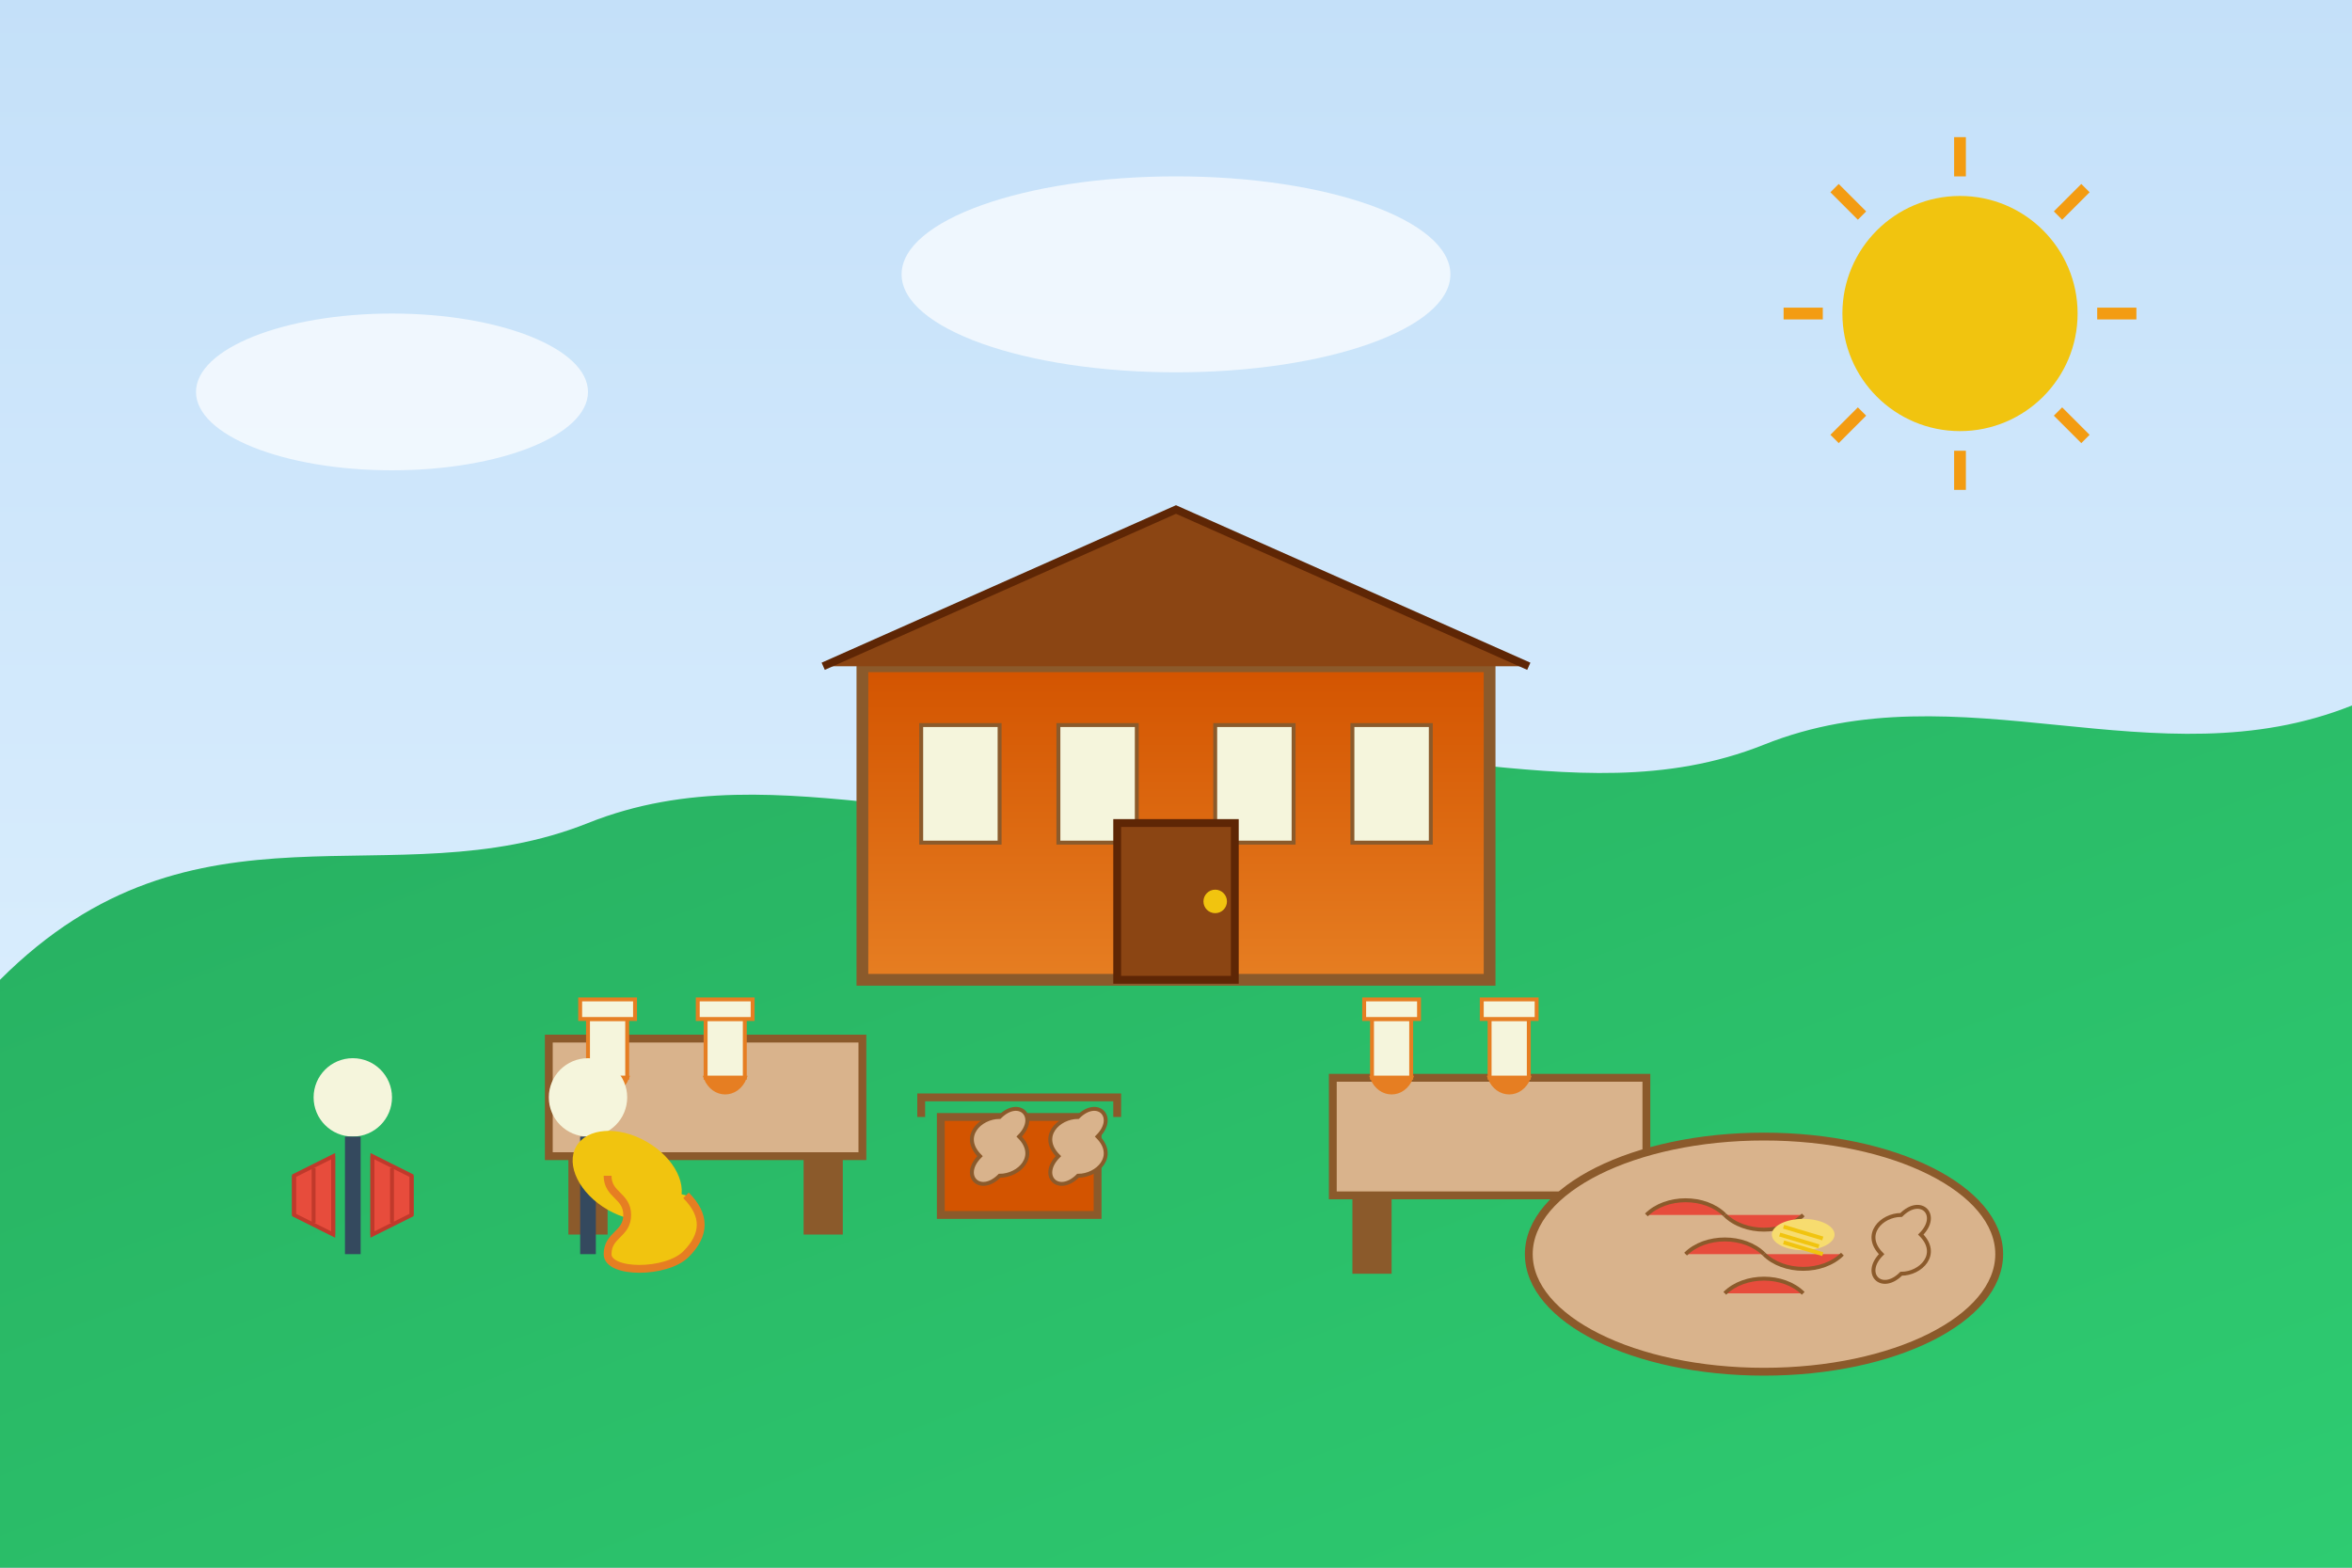
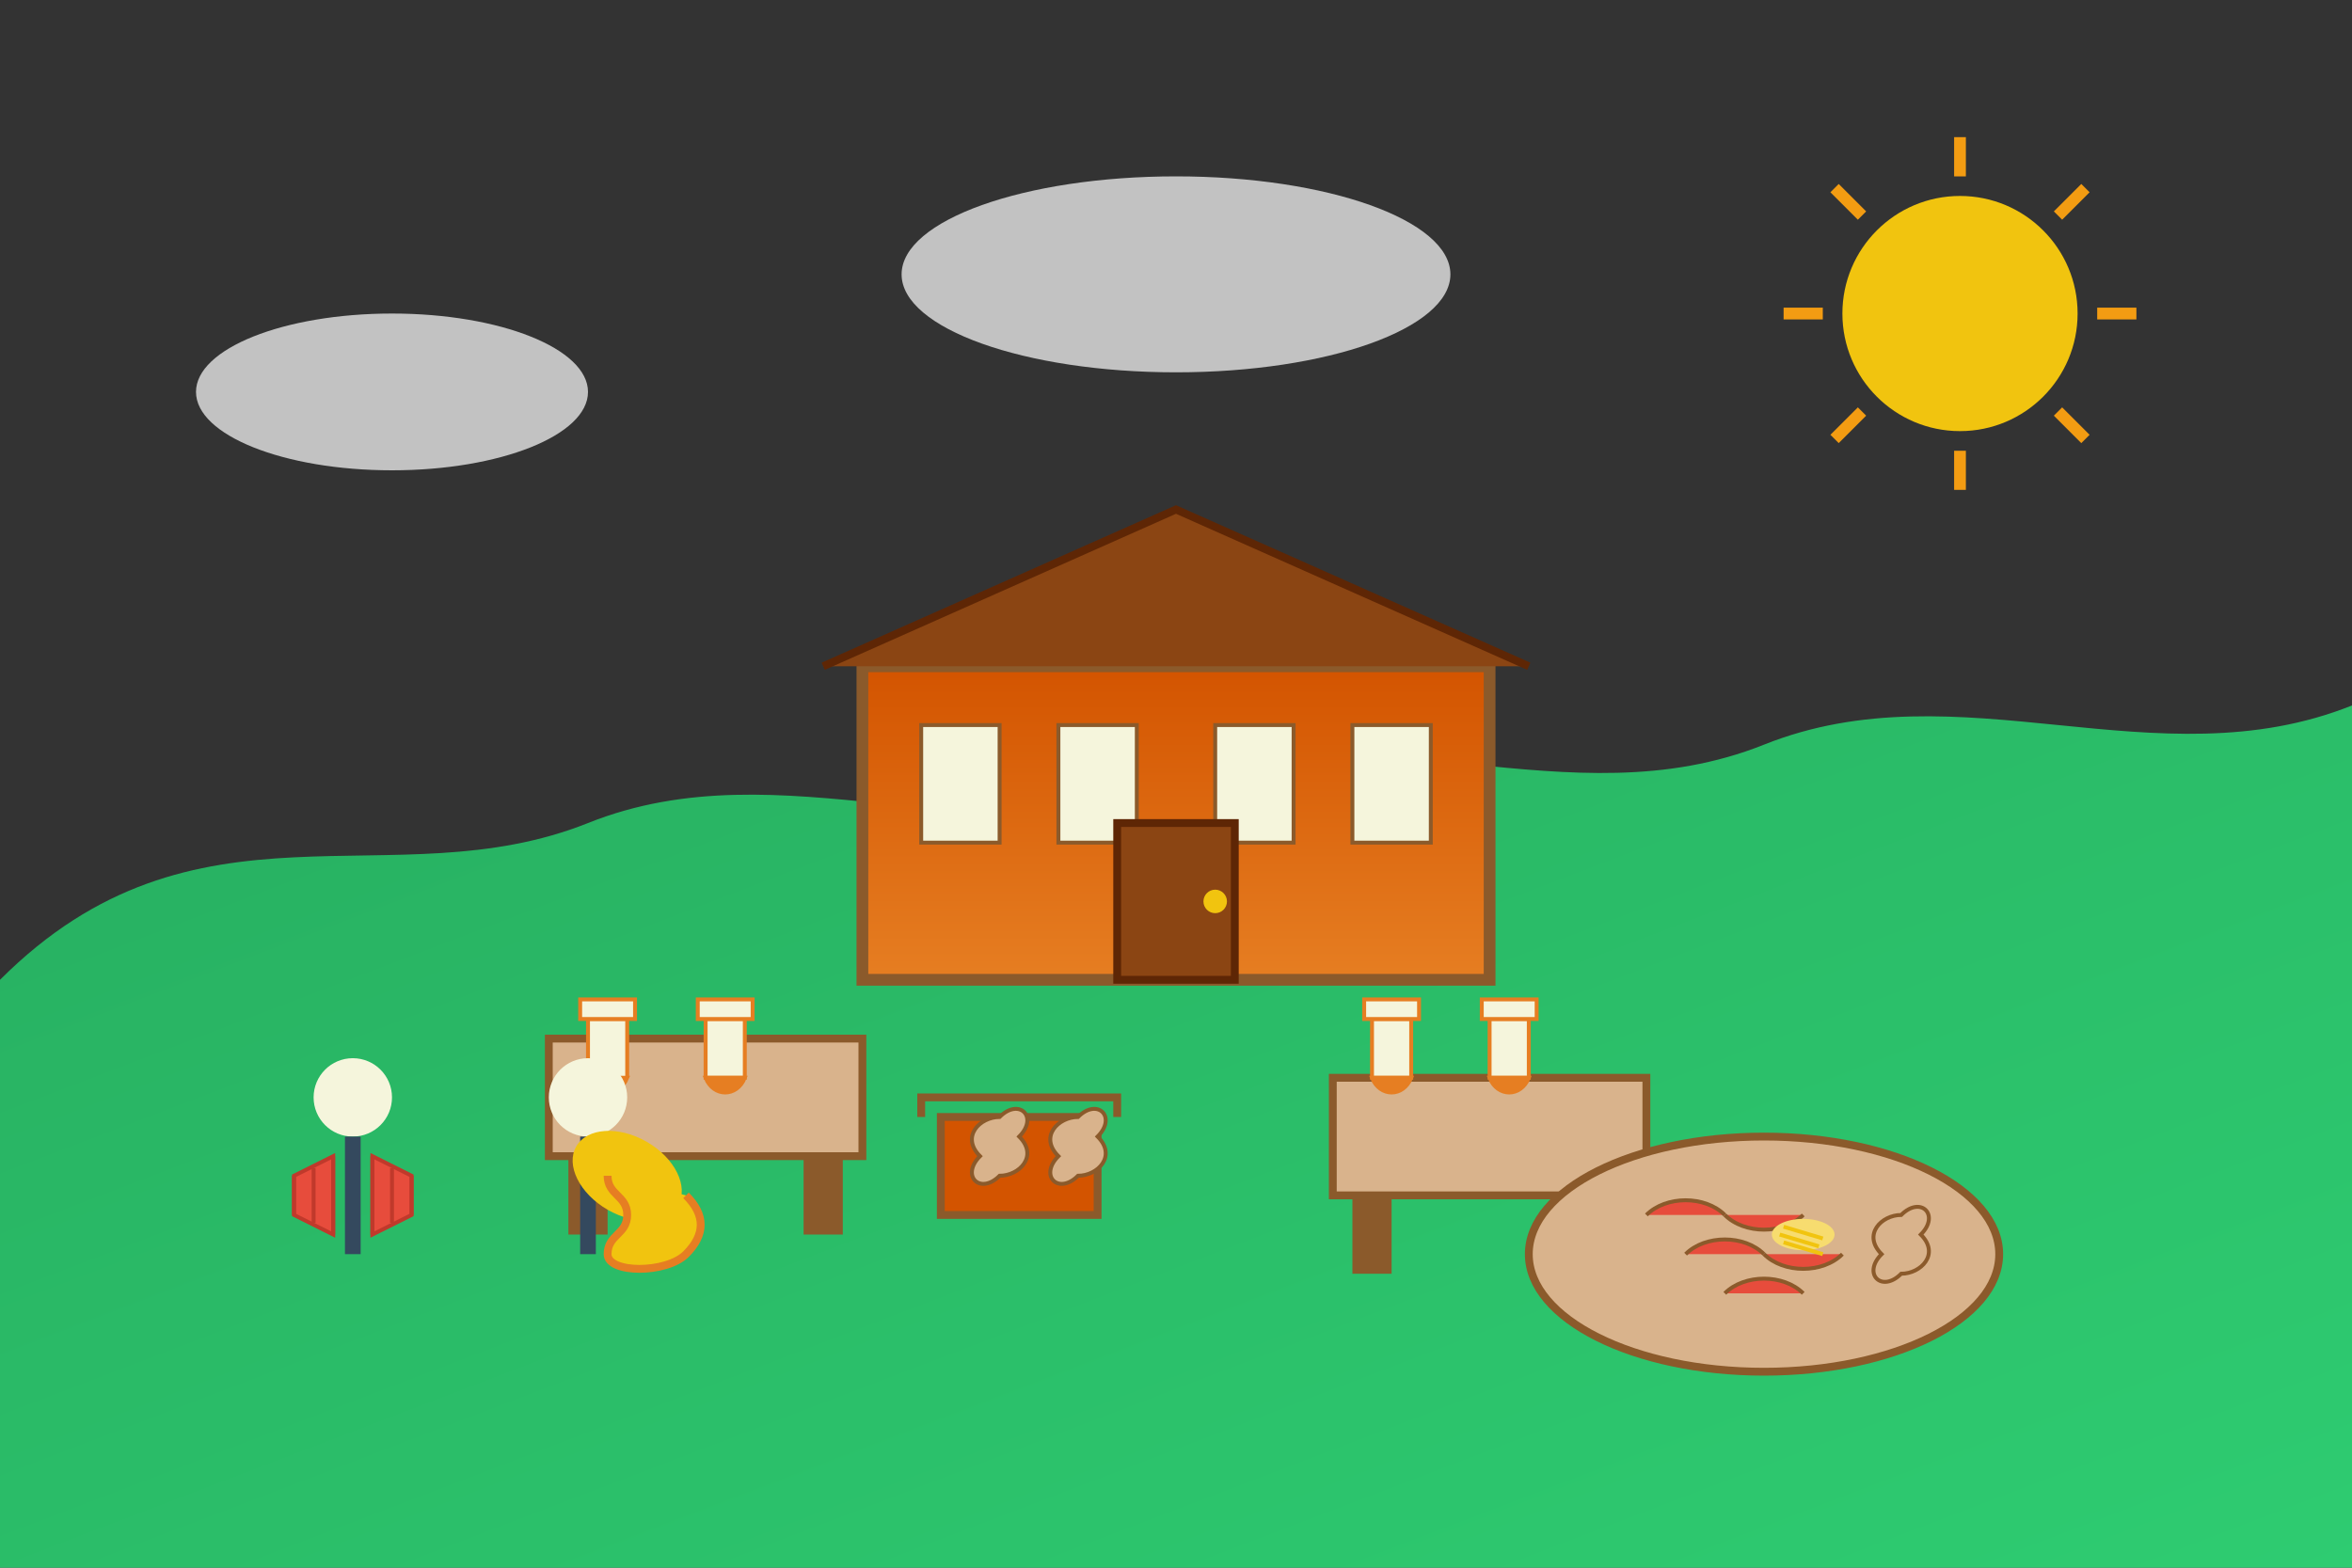
<svg xmlns="http://www.w3.org/2000/svg" width="600" height="400" viewBox="0 0 600 400">
  <rect x="0" y="0" width="600" height="400" fill="#333333" stroke="none" />
  <defs>
    <linearGradient id="blog2Sky" x1="0%" y1="0%" x2="0%" y2="100%">
      <stop offset="0%" style="stop-color:#c4e0f9;stop-opacity:1" />
      <stop offset="100%" style="stop-color:#e4f4ff;stop-opacity:1" />
    </linearGradient>
    <linearGradient id="blog2Hills" x1="0%" y1="0%" x2="100%" y2="100%">
      <stop offset="0%" style="stop-color:#27ae60;stop-opacity:1" />
      <stop offset="100%" style="stop-color:#2ecc71;stop-opacity:1" />
    </linearGradient>
    <linearGradient id="blog2Building" x1="0%" y1="0%" x2="0%" y2="100%">
      <stop offset="0%" style="stop-color:#d35400;stop-opacity:1" />
      <stop offset="100%" style="stop-color:#e67e22;stop-opacity:1" />
    </linearGradient>
  </defs>
-   <rect width="600" height="400" fill="url(#blog2Sky)" />
  <path d="M0,250 C50,200 100,230 150,210 C200,190 250,220 300,200 C350,180 400,210 450,190 C500,170 550,200 600,180 L600,400 L0,400 Z" fill="url(#blog2Hills)" />
  <g transform="translate(300,280)">
    <g transform="translate(-120,0)">
      <rect x="-40" y="-15" width="80" height="30" fill="#d9b38c" stroke="#8b5a2b" stroke-width="2" />
      <rect x="-35" y="15" width="10" height="20" fill="#8b5a2b" />
      <rect x="25" y="15" width="10" height="20" fill="#8b5a2b" />
    </g>
    <g transform="translate(80,10)">
      <rect x="-40" y="-15" width="80" height="30" fill="#d9b38c" stroke="#8b5a2b" stroke-width="2" />
      <rect x="-35" y="15" width="10" height="20" fill="#8b5a2b" />
      <rect x="25" y="15" width="10" height="20" fill="#8b5a2b" />
    </g>
    <g transform="translate(0,-50)">
      <rect x="-80" y="-60" width="160" height="80" fill="url(#blog2Building)" stroke="#8b5a2b" stroke-width="3" />
      <path d="M-90,-60 L0,-100 L90,-60" fill="#8b4513" stroke="#5e2605" stroke-width="2" />
      <g fill="#f5f5dc" stroke="#8b5a2b">
        <rect x="-65" y="-45" width="20" height="30" />
        <rect x="-30" y="-45" width="20" height="30" />
        <rect x="10" y="-45" width="20" height="30" />
        <rect x="45" y="-45" width="20" height="30" />
      </g>
      <rect x="-15" y="-20" width="30" height="40" fill="#8b4513" stroke="#5e2605" stroke-width="2" />
      <circle cx="10" cy="0" r="3" fill="#f1c40f" />
    </g>
    <g fill="#f5f5dc" stroke="#e67e22">
      <g transform="translate(-140,-5)">
-         <path d="M-10,0 L-10,-15 L0,-15 L0,0 Z" />
+         <path d="M-10,0 L-10,-15 L0,-15 L0,0 " />
        <path d="M-12,-15 L2,-15 L2,-20 L-12,-20 Z" />
        <path d="M-10,0 L0,0 C-2,5 -8,5 -10,0 Z" fill="#e67e22" />
      </g>
      <g transform="translate(-110,-5)">
        <path d="M-10,0 L-10,-15 L0,-15 L0,0 Z" />
        <path d="M-12,-15 L2,-15 L2,-20 L-12,-20 Z" />
        <path d="M-10,0 L0,0 C-2,5 -8,5 -10,0 Z" fill="#e67e22" />
      </g>
      <g transform="translate(60,-5)">
        <path d="M-10,0 L-10,-15 L0,-15 L0,0 Z" />
        <path d="M-12,-15 L2,-15 L2,-20 L-12,-20 Z" />
        <path d="M-10,0 L0,0 C-2,5 -8,5 -10,0 Z" fill="#e67e22" />
      </g>
      <g transform="translate(90,-5)">
        <path d="M-10,0 L-10,-15 L0,-15 L0,0 Z" />
        <path d="M-12,-15 L2,-15 L2,-20 L-12,-20 Z" />
        <path d="M-10,0 L0,0 C-2,5 -8,5 -10,0 Z" fill="#e67e22" />
      </g>
    </g>
    <g transform="translate(-40,30)">
      <rect x="-20" y="-25" width="40" height="25" fill="#d35400" stroke="#8b5a2b" stroke-width="2" />
      <path d="M-25,-25 L-25,-30 L25,-30 L25,-25" fill="none" stroke="#8b5a2b" stroke-width="2" />
      <g transform="translate(0,-15)">
        <path d="M-10,0 C-15,-5 -10,-10 -5,-10 C0,-15 5,-10 0,-5 C5,0 0,5 -5,5 C-10,10 -15,5 -10,0 Z" fill="#d9b38c" stroke="#8b5a2b" />
        <path d="M10,0 C5,-5 10,-10 15,-10 C20,-15 25,-10 20,-5 C25,0 20,5 15,5 C10,10 5,5 10,0 Z" fill="#d9b38c" stroke="#8b5a2b" />
      </g>
    </g>
  </g>
  <g transform="translate(120,320)">
    <g transform="translate(-30,0)">
      <circle cx="0" cy="-40" r="10" fill="#f5f5dc" />
      <path d="M0,-30 L0,0" stroke="#34495e" stroke-width="4" />
      <path d="M-15,-20 L-5,-25 L-5,-5 L-15,-10 Z" fill="#e74c3c" stroke="#c0392b" />
      <path d="M5,-25 L15,-20 L15,-10 L5,-5 Z" fill="#e74c3c" stroke="#c0392b" />
      <path d="M-15,-20 L-15,-10 M-10,-22 L-10,-8 M-5,-25 L-5,-5 M15,-20 L15,-10 M10,-22 L10,-8 M5,-25 L5,-5" stroke="#c0392b" />
    </g>
    <g transform="translate(30,0)">
      <circle cx="0" cy="-40" r="10" fill="#f5f5dc" />
      <path d="M0,-30 L0,0" stroke="#34495e" stroke-width="4" />
      <ellipse cx="10" cy="-20" rx="15" ry="10" fill="#f1c40f" transform="rotate(30 10 -20)" />
      <path d="M25,-15 C30,-10 30,-5 25,0 C20,5 5,5 5,0 C5,-5 10,-5 10,-10 C10,-15 5,-15 5,-20" fill="#f1c40f" stroke="#e67e22" stroke-width="2" />
    </g>
  </g>
  <g transform="translate(450,320)">
    <ellipse cx="0" cy="0" rx="60" ry="30" fill="#d9b38c" stroke="#8b5a2b" stroke-width="2" />
    <g stroke="#8b5a2b" stroke-width="1">
      <path d="M-30,-10 C-25,-15 -15,-15 -10,-10" fill="#e74c3c" />
      <path d="M-10,-10 C-5,-5 5,-5 10,-10" fill="#e74c3c" />
      <path d="M-20,0 C-15,-5 -5,-5 0,0" fill="#e74c3c" />
      <path d="M0,0 C5,5 15,5 20,0" fill="#e74c3c" />
      <path d="M-10,10 C-5,5 5,5 10,10" fill="#e74c3c" />
    </g>
    <path d="M30,0 C25,-5 30,-10 35,-10 C40,-15 45,-10 40,-5 C45,0 40,5 35,5 C30,10 25,5 30,0 Z" fill="#d9b38c" stroke="#8b5a2b" />
    <ellipse cx="10" cy="-5" rx="8" ry="4" fill="#f7dc6f" />
    <path d="M5,-7 L15,-4 M4,-5 L14,-2 M5,-3 L15,0" fill="none" stroke="#f1c40f" stroke-width="1" />
  </g>
  <g transform="translate(500,80)">
    <circle cx="0" cy="0" r="30" fill="#f1c40f" />
    <path d="M0,-45 L0,-35 M32,-32 L25,-25 M45,0 L35,0 M32,32 L25,25 M0,45 L0,35 M-32,32 L-25,25 M-45,0 L-35,0 M-32,-32 L-25,-25" stroke="#f39c12" stroke-width="3" />
  </g>
  <g fill="white" opacity="0.7">
    <ellipse cx="100" cy="100" rx="50" ry="20" />
    <ellipse cx="300" cy="70" rx="70" ry="25" />
  </g>
</svg>